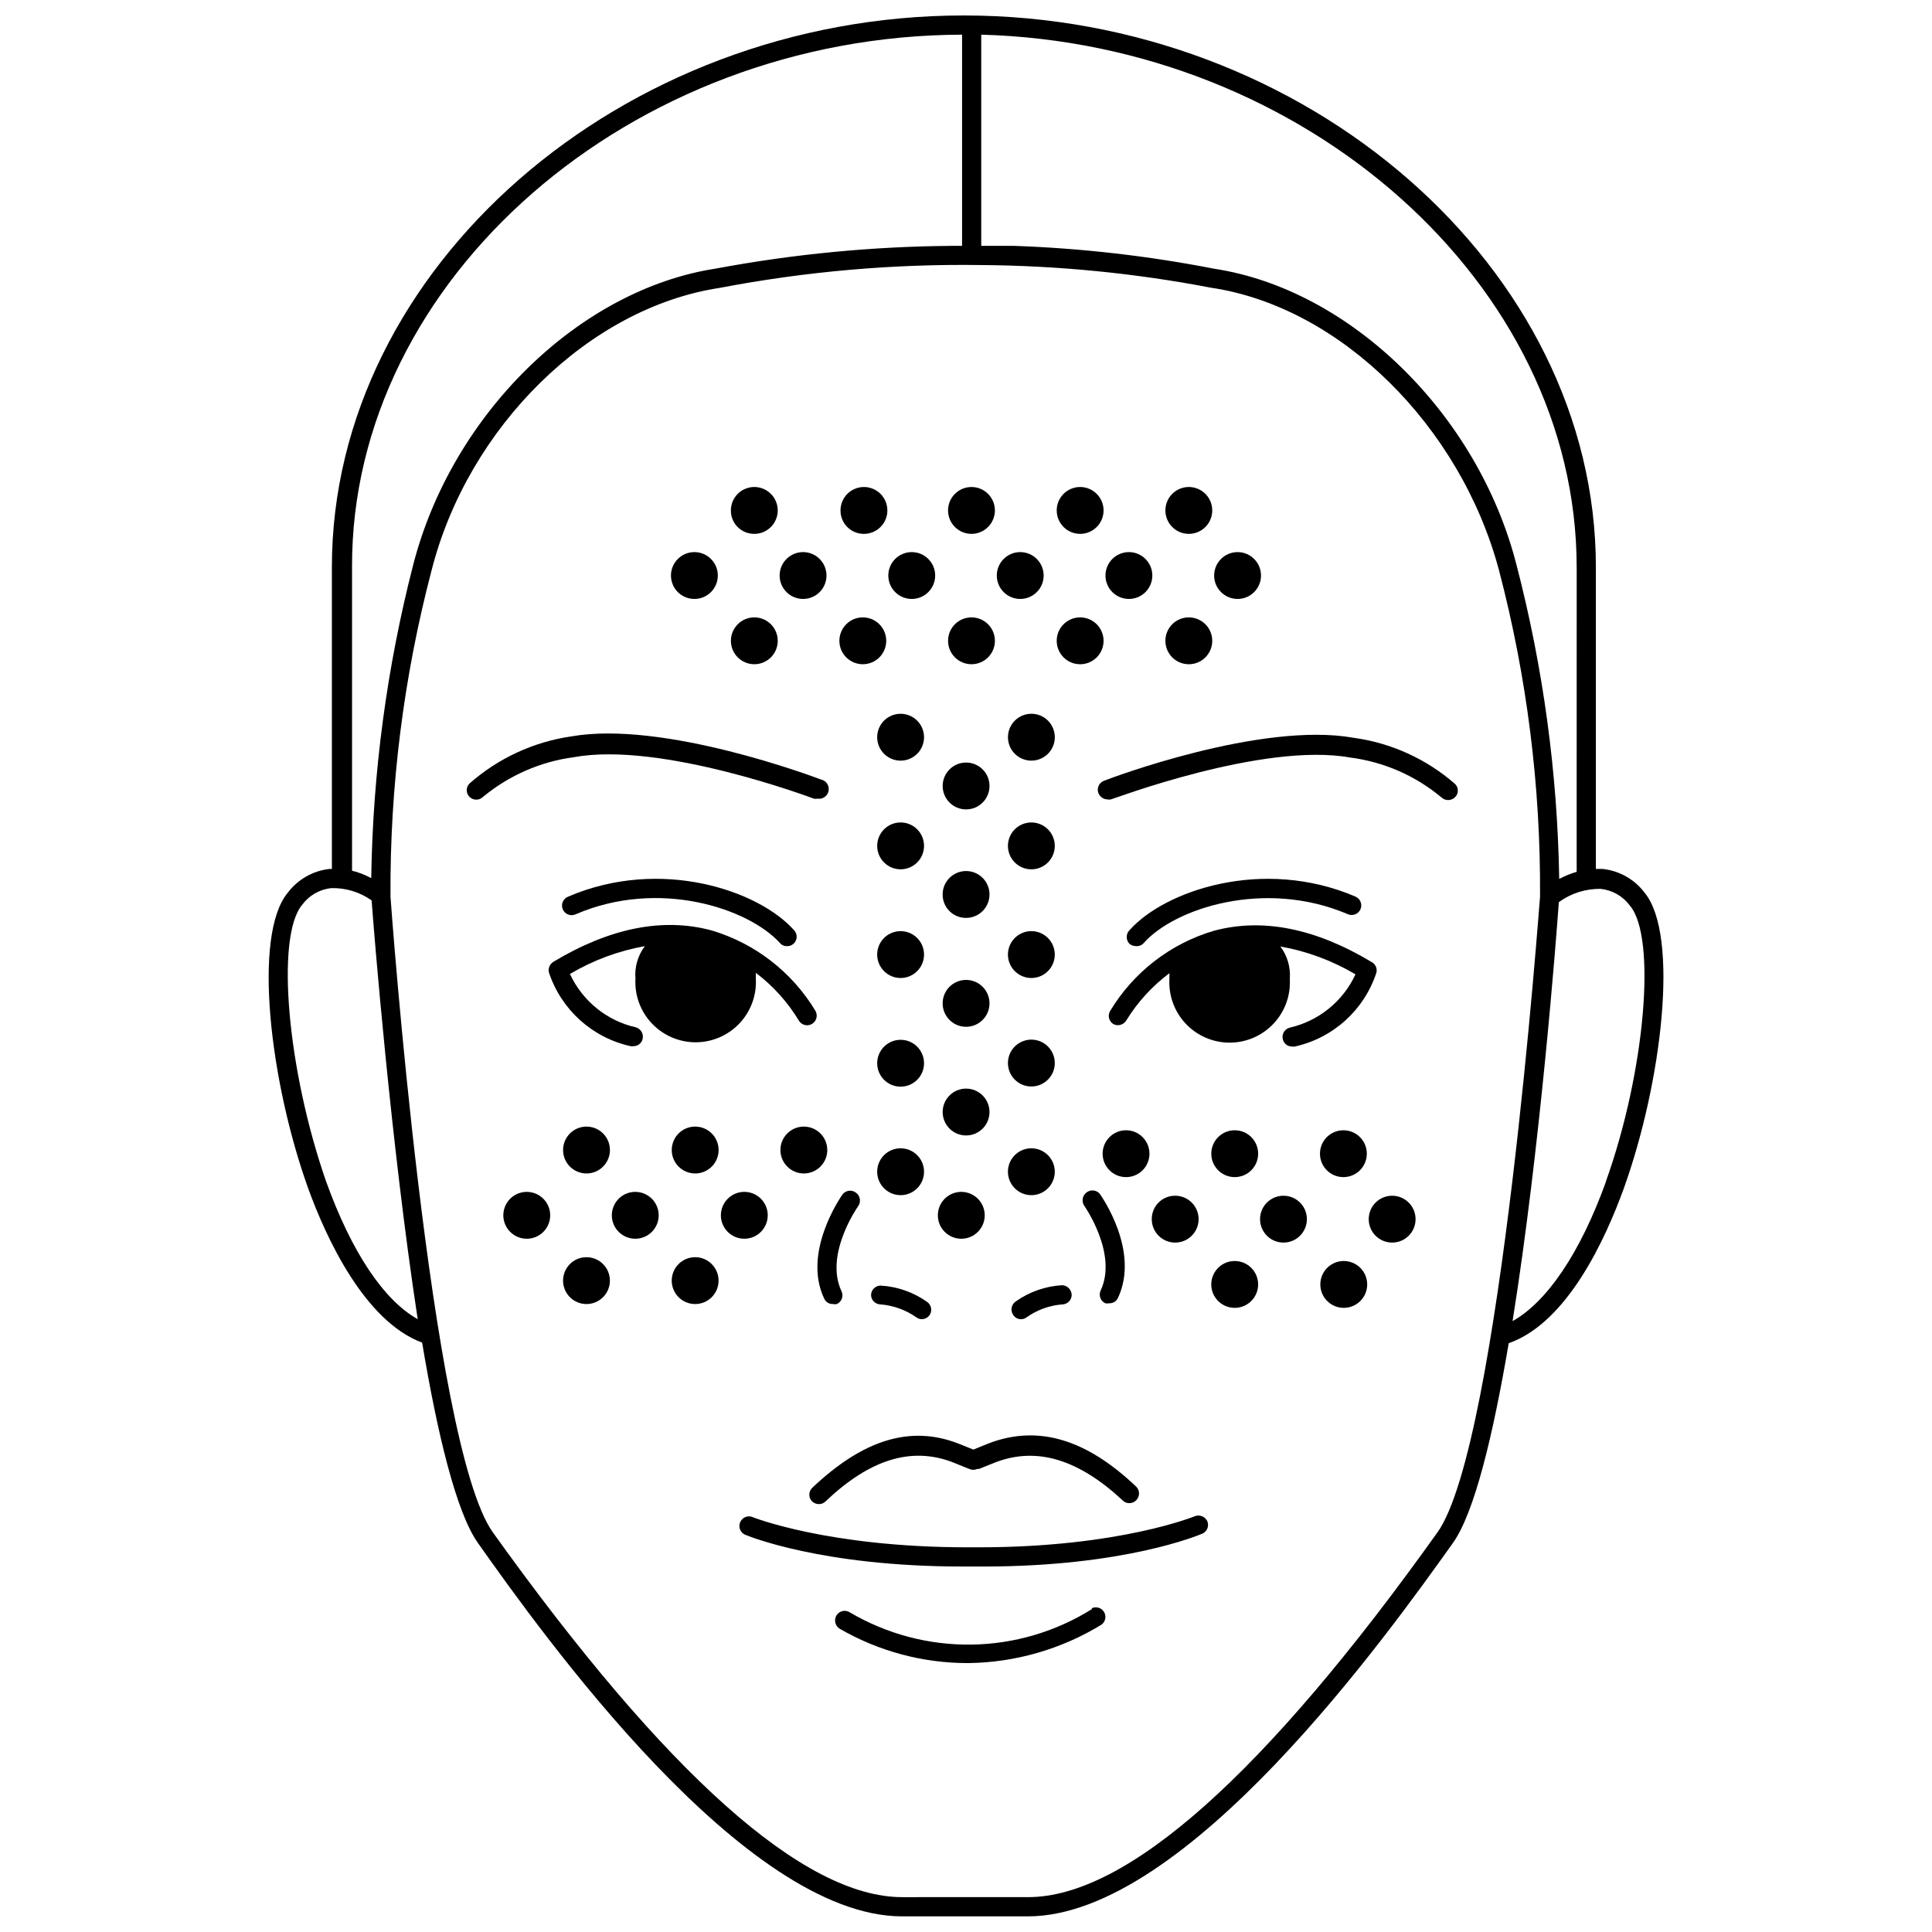
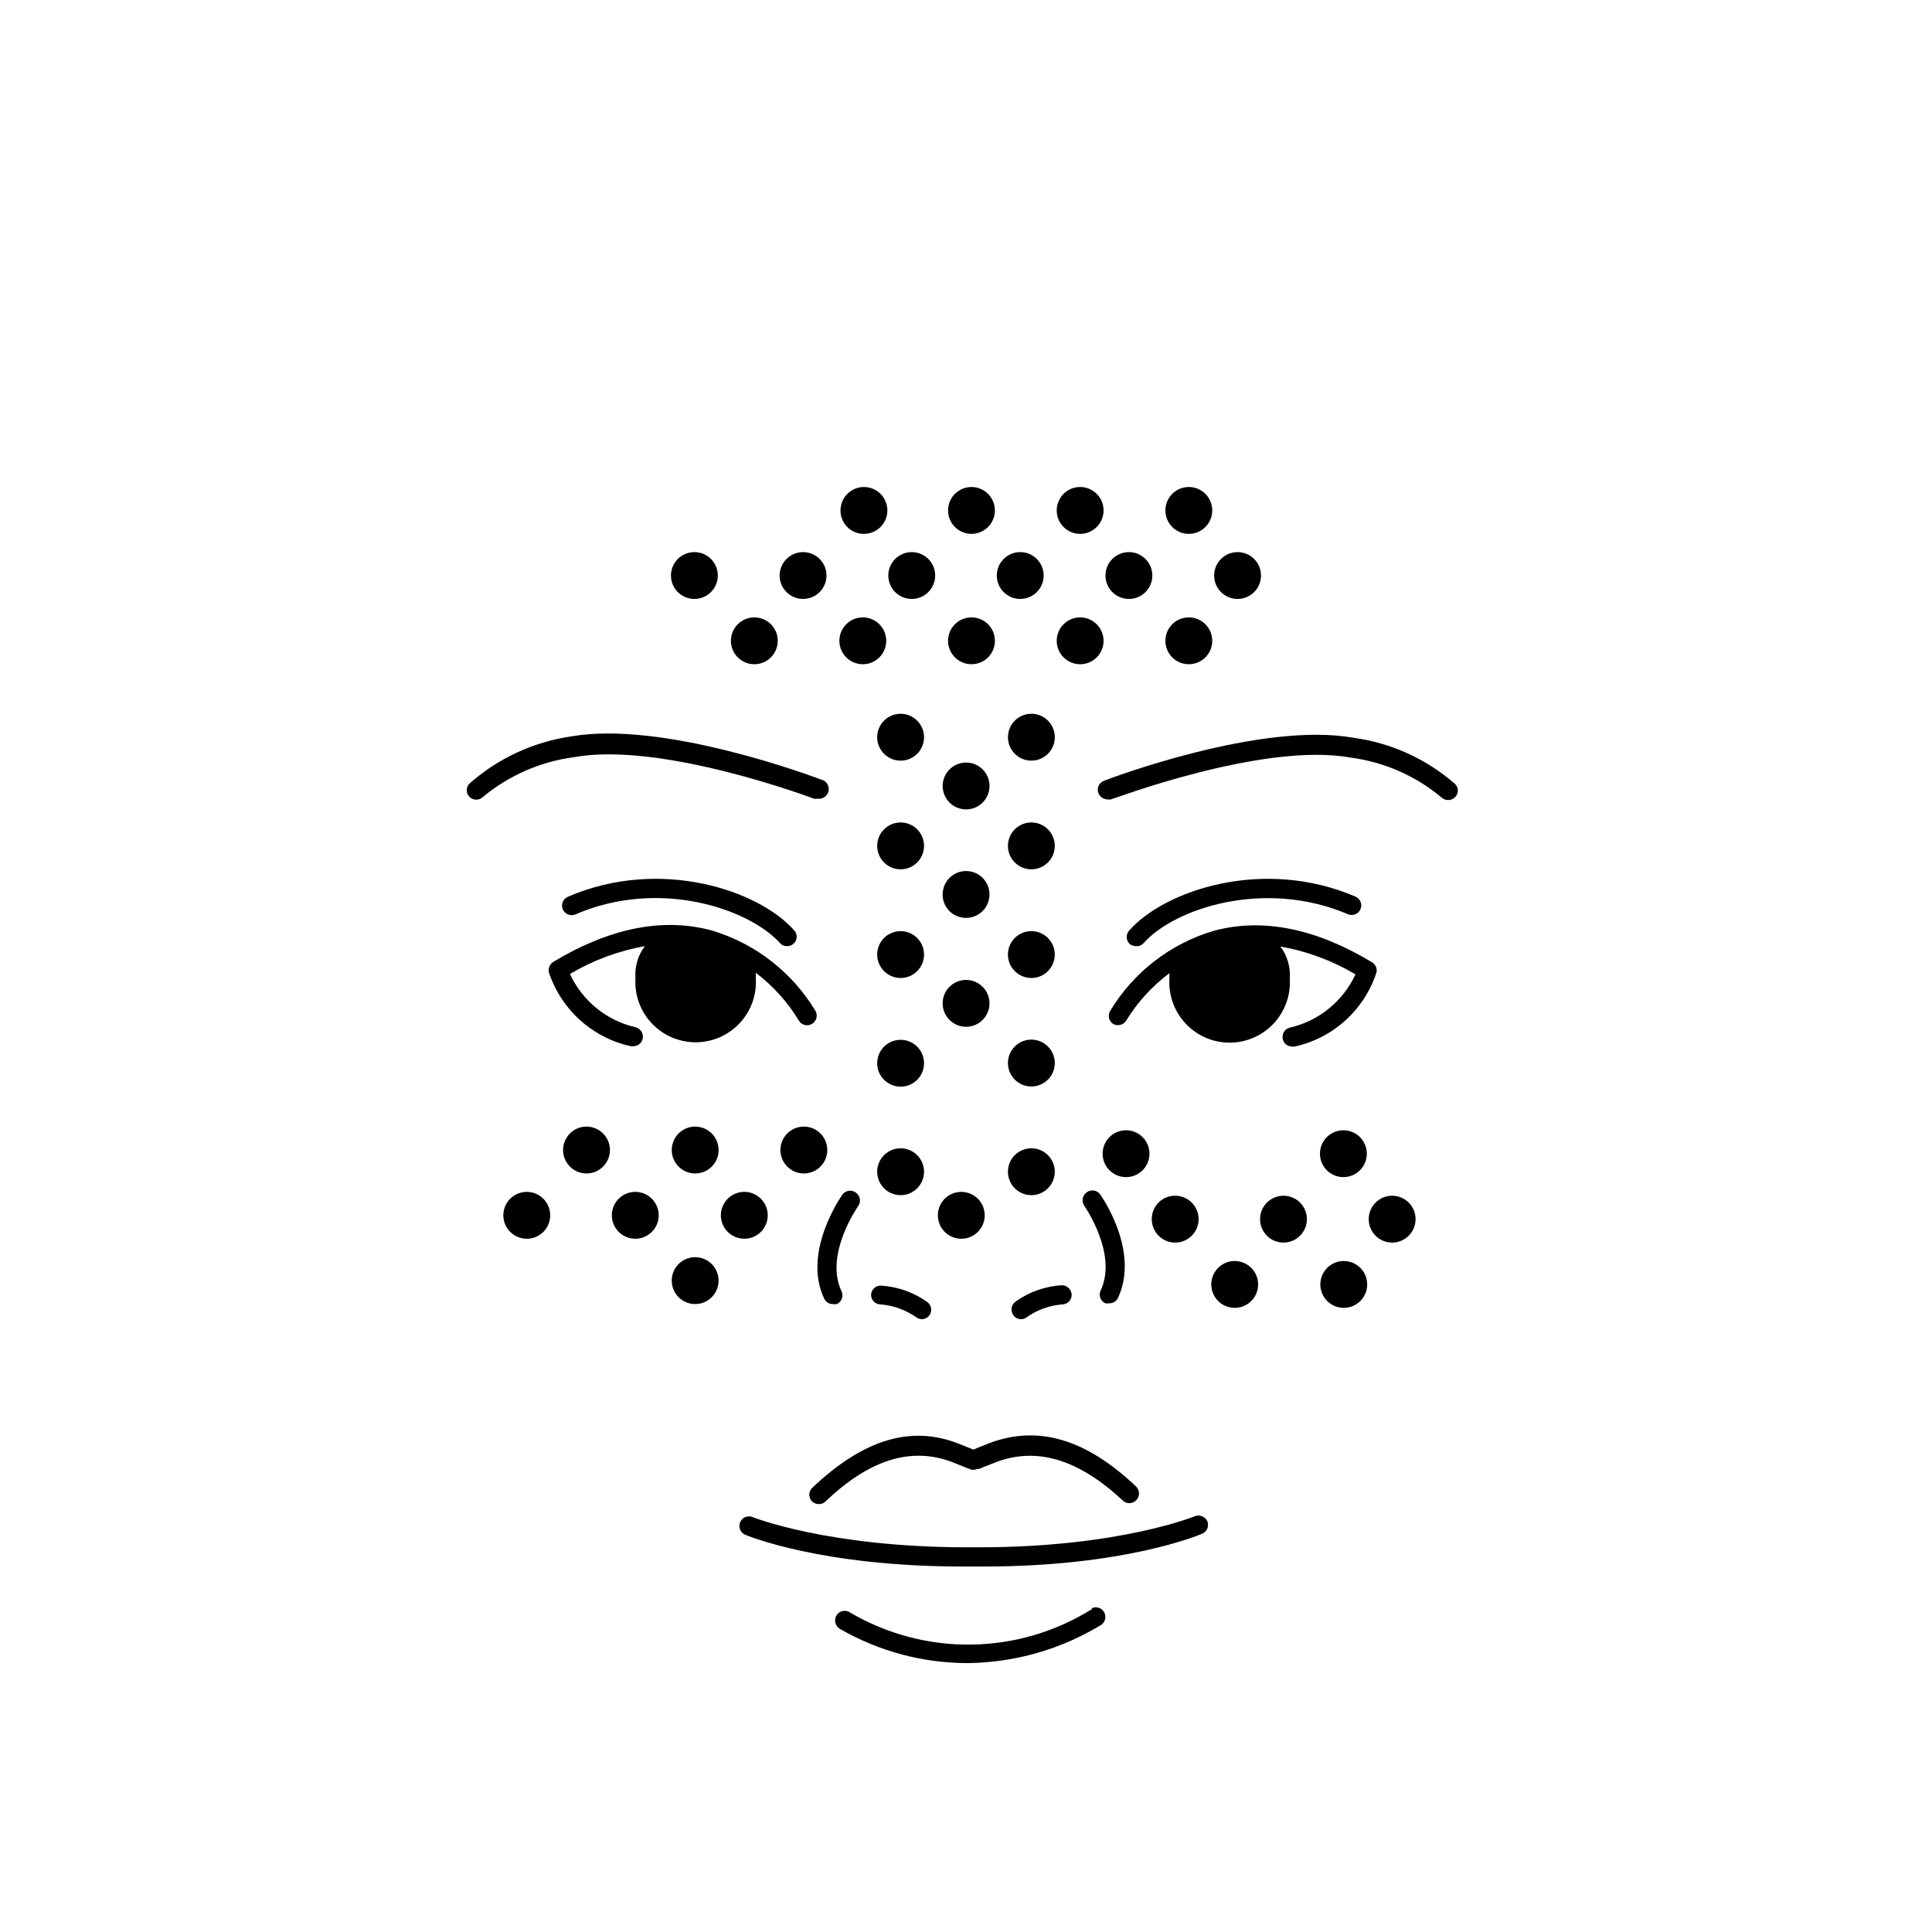
<svg xmlns="http://www.w3.org/2000/svg" width="800px" height="800px" version="1.1" viewBox="144 144 512 512">
  <defs>
    <clipPath id="a">
      <path d="m215 148.09h370v503.81h-370z" />
    </clipPath>
  </defs>
  <path d="m328.23 442.56c-2.512 0-4.777 1.512-5.734 3.832-0.961 2.32-0.434 4.992 1.344 6.766 1.777 1.777 4.445 2.309 6.766 1.348 2.32-0.961 3.832-3.227 3.832-5.734 0-3.43-2.781-6.211-6.207-6.211z" />
  <path d="m357.03 442.56c-2.512 0-4.777 1.512-5.738 3.832-0.957 2.32-0.43 4.992 1.348 6.766 1.777 1.777 4.445 2.309 6.766 1.348 2.32-0.961 3.832-3.227 3.832-5.734 0-3.43-2.781-6.211-6.207-6.211z" />
  <path d="m299.43 442.56c-2.512 0-4.777 1.512-5.734 3.832-0.961 2.32-0.434 4.992 1.344 6.766 1.777 1.777 4.445 2.309 6.766 1.348 2.32-0.961 3.832-3.227 3.832-5.734 0-3.43-2.781-6.211-6.207-6.211z" />
  <path d="m347.46 466.07c0-2.512-1.512-4.777-3.832-5.738-2.32-0.961-4.992-0.43-6.766 1.348-1.777 1.773-2.309 4.445-1.348 6.766 0.961 2.32 3.227 3.832 5.738 3.832 3.426 0 6.207-2.781 6.207-6.207z" />
  <path d="m283.6 459.86c-2.512 0-4.777 1.512-5.738 3.832-0.961 2.32-0.43 4.992 1.348 6.766 1.773 1.777 4.445 2.309 6.766 1.348 2.32-0.961 3.832-3.227 3.832-5.734 0-3.43-2.781-6.211-6.207-6.211z" />
  <path d="m398.75 472.28c2.512 0 4.777-1.512 5.738-3.832 0.961-2.32 0.43-4.992-1.348-6.766-1.773-1.777-4.445-2.309-6.766-1.348-2.32 0.961-3.832 3.227-3.832 5.738 0 3.426 2.781 6.207 6.207 6.207z" />
  <path d="m312.35 459.86c-2.508 0-4.773 1.512-5.734 3.832-0.961 2.32-0.43 4.992 1.348 6.766 1.773 1.777 4.445 2.309 6.766 1.348 2.32-0.961 3.832-3.227 3.832-5.734 0-3.43-2.781-6.211-6.211-6.211z" />
  <path d="m334.43 483.38c0 3.426-2.781 6.207-6.207 6.207-3.43 0-6.207-2.781-6.207-6.207 0-3.43 2.777-6.211 6.207-6.211 3.426 0 6.207 2.781 6.207 6.211" />
-   <path d="m305.63 483.38c0 3.426-2.781 6.207-6.207 6.207-3.43 0-6.207-2.781-6.207-6.207 0-3.43 2.777-6.211 6.207-6.211 3.426 0 6.207 2.781 6.207 6.211" />
  <path d="m506.22 449.74c0 3.43-2.777 6.207-6.207 6.207-3.43 0-6.207-2.777-6.207-6.207 0-3.43 2.777-6.207 6.207-6.207 3.43 0 6.207 2.777 6.207 6.207" />
  <path d="m448.62 449.74c0 3.43-2.777 6.207-6.207 6.207-3.43 0-6.207-2.777-6.207-6.207 0-3.43 2.777-6.207 6.207-6.207 3.43 0 6.207 2.777 6.207 6.207" />
-   <path d="m477.42 449.74c0 3.43-2.777 6.207-6.207 6.207-3.43 0-6.207-2.777-6.207-6.207 0-3.43 2.777-6.207 6.207-6.207 3.43 0 6.207 2.777 6.207 6.207" />
  <path d="m519.14 467.09c0 3.43-2.777 6.207-6.207 6.207s-6.207-2.777-6.207-6.207c0-3.43 2.777-6.207 6.207-6.207s6.207 2.777 6.207 6.207" />
  <path d="m449.23 467.09c0 2.516 1.516 4.781 3.844 5.742 2.324 0.957 5 0.414 6.769-1.371 1.773-1.785 2.293-4.465 1.312-6.781-0.977-2.32-3.254-3.816-5.769-3.797-1.641 0-3.215 0.656-4.371 1.82s-1.801 2.746-1.785 4.387z" />
  <path d="m490.34 467.09c0 3.43-2.777 6.207-6.207 6.207-3.43 0-6.207-2.777-6.207-6.207 0-3.43 2.777-6.207 6.207-6.207 3.43 0 6.207 2.777 6.207 6.207" />
  <path d="m500.11 478.18c-2.512 0-4.773 1.512-5.734 3.832-0.961 2.32-0.43 4.988 1.344 6.766 1.777 1.773 4.449 2.305 6.766 1.344 2.32-0.961 3.832-3.223 3.832-5.734 0-3.43-2.777-6.207-6.207-6.207z" />
  <path d="m471.21 478.18c-2.512 0-4.773 1.512-5.734 3.832-0.961 2.32-0.43 4.988 1.344 6.766 1.777 1.773 4.449 2.305 6.766 1.344 2.32-0.961 3.832-3.223 3.832-5.734 0-3.43-2.777-6.207-6.207-6.207z" />
  <path d="m401.45 285.48c3.43 0 6.207-2.781 6.207-6.211 0-3.426-2.777-6.207-6.207-6.207-3.43 0-6.207 2.781-6.207 6.207 0 3.43 2.777 6.211 6.207 6.211z" />
-   <path d="m343.9 285.48c2.512 0 4.773-1.516 5.734-3.836 0.961-2.316 0.43-4.988-1.344-6.762-1.777-1.777-4.445-2.309-6.766-1.348-2.32 0.961-3.832 3.223-3.832 5.734-0.016 1.652 0.633 3.238 1.801 4.406 1.168 1.168 2.754 1.816 4.406 1.805z" />
  <path d="m459.05 285.48c2.512 0 4.773-1.516 5.734-3.836 0.961-2.316 0.43-4.988-1.344-6.762-1.777-1.777-4.445-2.309-6.766-1.348-2.32 0.961-3.832 3.223-3.832 5.734 0 3.43 2.777 6.211 6.207 6.211z" />
  <path d="m430.25 285.48c2.512 0 4.773-1.516 5.734-3.836 0.961-2.316 0.43-4.988-1.344-6.762-1.777-1.777-4.445-2.309-6.766-1.348-2.32 0.961-3.832 3.223-3.832 5.734 0 3.43 2.777 6.211 6.207 6.211z" />
  <path d="m372.9 285.48c2.516 0.02 4.793-1.48 5.773-3.797 0.977-2.32 0.457-5-1.316-6.785-1.77-1.785-4.445-2.324-6.769-1.367-2.328 0.957-3.844 3.223-3.844 5.738-0.016 1.645 0.629 3.223 1.785 4.387 1.156 1.168 2.731 1.824 4.371 1.824z" />
  <path d="m420.58 296.52c0 3.43-2.781 6.207-6.207 6.207-3.43 0-6.211-2.777-6.211-6.207 0-3.426 2.781-6.207 6.211-6.207 3.426 0 6.207 2.781 6.207 6.207" />
  <path d="m363.03 296.52c0 3.43-2.781 6.207-6.207 6.207-3.43 0-6.211-2.777-6.211-6.207 0-3.426 2.781-6.207 6.211-6.207 3.426 0 6.207 2.781 6.207 6.207" />
  <path d="m334.23 296.52c0 3.43-2.781 6.207-6.207 6.207-3.43 0-6.211-2.777-6.211-6.207 0-3.426 2.781-6.207 6.211-6.207 3.426 0 6.207 2.781 6.207 6.207" />
  <path d="m478.18 296.52c0 3.43-2.781 6.207-6.207 6.207-3.43 0-6.211-2.777-6.211-6.207 0-3.426 2.781-6.207 6.211-6.207 3.426 0 6.207 2.781 6.207 6.207" />
  <path d="m449.38 296.52c0 3.43-2.781 6.207-6.207 6.207-3.43 0-6.211-2.777-6.211-6.207 0-3.426 2.781-6.207 6.211-6.207 3.426 0 6.207 2.781 6.207 6.207" />
  <path d="m391.83 296.52c0 3.43-2.781 6.207-6.207 6.207-3.43 0-6.211-2.777-6.211-6.207 0-3.426 2.781-6.207 6.211-6.207 3.426 0 6.207 2.781 6.207 6.207" />
  <path d="m407.66 313.82c0 3.43-2.777 6.207-6.207 6.207-3.43 0-6.207-2.777-6.207-6.207 0-3.426 2.777-6.207 6.207-6.207 3.43 0 6.207 2.781 6.207 6.207" />
  <path d="m350.11 313.82c0 3.43-2.777 6.207-6.207 6.207-3.43 0-6.207-2.777-6.207-6.207 0-3.426 2.777-6.207 6.207-6.207 3.43 0 6.207 2.781 6.207 6.207" />
  <path d="m459.05 320.03c2.512 0 4.773-1.512 5.734-3.832 0.961-2.316 0.43-4.988-1.344-6.762-1.777-1.777-4.445-2.309-6.766-1.348-2.32 0.961-3.832 3.223-3.832 5.734 0 3.43 2.777 6.207 6.207 6.207z" />
  <path d="m430.25 320.03c2.512 0 4.773-1.512 5.734-3.832 0.961-2.316 0.43-4.988-1.344-6.762-1.777-1.777-4.445-2.309-6.766-1.348-2.32 0.961-3.832 3.223-3.832 5.734 0 3.43 2.777 6.207 6.207 6.207z" />
  <path d="m378.86 313.82c0 3.43-2.777 6.207-6.207 6.207-3.43 0-6.207-2.777-6.207-6.207 0-3.426 2.777-6.207 6.207-6.207 3.43 0 6.207 2.781 6.207 6.207" />
  <path d="m417.32 431.93c2.516 0 4.781-1.52 5.742-3.844 0.957-2.328 0.414-5-1.371-6.773-1.785-1.77-4.465-2.289-6.781-1.312-2.32 0.977-3.816 3.258-3.797 5.773 0.027 3.406 2.797 6.156 6.207 6.156z" />
  <path d="m417.32 374.38c2.512 0 4.773-1.512 5.734-3.832 0.961-2.32 0.43-4.992-1.344-6.766-1.777-1.777-4.445-2.309-6.766-1.348-2.32 0.961-3.832 3.227-3.832 5.738 0 3.426 2.777 6.207 6.207 6.207z" />
  <path d="m411.12 339.37c0 2.508 1.512 4.773 3.832 5.734 2.32 0.961 4.988 0.43 6.766-1.348 1.773-1.773 2.305-4.445 1.344-6.766-0.961-2.316-3.223-3.832-5.734-3.832-3.43 0-6.207 2.781-6.207 6.211z" />
  <path d="m417.32 460.73c2.512 0 4.773-1.512 5.734-3.832 0.961-2.32 0.43-4.992-1.344-6.766-1.777-1.777-4.445-2.309-6.766-1.348-2.32 0.961-3.832 3.227-3.832 5.734 0 3.43 2.777 6.211 6.207 6.211z" />
  <path d="m417.32 403.18c2.512 0 4.773-1.512 5.734-3.832 0.961-2.32 0.43-4.992-1.344-6.766-1.777-1.777-4.445-2.309-6.766-1.348-2.32 0.961-3.832 3.227-3.832 5.738 0 3.426 2.777 6.207 6.207 6.207z" />
-   <path d="m406.23 438.7c0 3.43-2.777 6.207-6.207 6.207-3.43 0-6.207-2.777-6.207-6.207 0-3.426 2.777-6.207 6.207-6.207 3.43 0 6.207 2.781 6.207 6.207" />
  <path d="m400.02 387.25c2.512 0 4.773-1.512 5.734-3.832 0.961-2.316 0.43-4.988-1.344-6.766-1.777-1.773-4.445-2.305-6.766-1.344-2.32 0.961-3.832 3.223-3.832 5.734-0.016 1.652 0.637 3.238 1.805 4.406 1.164 1.168 2.754 1.816 4.402 1.801z" />
  <path d="m406.23 352.29c0 3.43-2.777 6.211-6.207 6.211-3.43 0-6.207-2.781-6.207-6.211 0-3.426 2.777-6.207 6.207-6.207 3.43 0 6.207 2.781 6.207 6.207" />
  <path d="m400.02 416.11c2.512 0 4.773-1.516 5.734-3.836 0.961-2.316 0.43-4.988-1.344-6.762-1.777-1.777-4.445-2.309-6.766-1.348-2.32 0.961-3.832 3.223-3.832 5.734 0 3.43 2.777 6.211 6.207 6.211z" />
  <path d="m388.88 425.77c0 3.426-2.777 6.207-6.207 6.207s-6.207-2.781-6.207-6.207c0-3.43 2.777-6.211 6.207-6.211s6.207 2.781 6.207 6.211" />
  <path d="m388.88 368.17c0 3.426-2.777 6.207-6.207 6.207s-6.207-2.781-6.207-6.207c0-3.43 2.777-6.211 6.207-6.211s6.207 2.781 6.207 6.211" />
  <path d="m382.67 345.58c2.512 0 4.773-1.512 5.734-3.832 0.961-2.32 0.43-4.992-1.344-6.766-1.777-1.777-4.445-2.309-6.766-1.348-2.32 0.961-3.832 3.227-3.832 5.738 0 3.426 2.777 6.207 6.207 6.207z" />
  <path d="m382.67 460.73c2.512 0 4.773-1.512 5.734-3.832 0.961-2.32 0.43-4.992-1.344-6.766-1.777-1.777-4.445-2.309-6.766-1.348-2.32 0.961-3.832 3.227-3.832 5.734 0 3.43 2.777 6.211 6.207 6.211z" />
  <path d="m382.67 403.18c2.512 0 4.773-1.512 5.734-3.832 0.961-2.32 0.43-4.992-1.344-6.766-1.777-1.777-4.445-2.309-6.766-1.348s-3.832 3.227-3.832 5.738c0 3.426 2.777 6.207 6.207 6.207z" />
  <g clip-path="url(#a)">
-     <path d="m579.85 380.59c-2.676-3.559-6.715-5.848-11.145-6.309h-1.781v-79.992c0-79.227-76.734-146.19-167.51-146.19-90.777 0-167.46 66.965-167.46 146.19v79.992h-0.664c-4.387 0.5-8.379 2.781-11.039 6.309-9.363 11.297-4.633 50.324 5.391 78.262 4.785 13.23 14.961 35.262 30.227 40.961 4.07 24.324 9.059 45.031 14.809 53.125 17.301 24.473 70.473 98.918 112.4 98.918h33.328c41.98 0 95.156-74.445 112.61-98.918 5.75-8.039 10.688-28.699 14.809-52.973 15.57-5.445 25.695-27.73 30.531-41.113 10.023-27.938 14.758-66.965 5.496-78.262zm-18.012-86.504-0.004 80.957c-1.602 0.469-3.152 1.098-4.629 1.883-0.449-28.066-4.238-55.977-11.297-83.145-10.176-39.996-44.016-73.07-80.145-78.566-17.453-3.402-35.148-5.426-52.918-6.055h-8.805v-55.973c85.895 2.34 157.79 66.148 157.79 141.1zm-162.88-140.9v55.973h-2.852c-20.914 0.16-41.773 2.168-62.332 6.004-36.281 5.547-70.07 38.621-80.297 78.617-6.961 27.113-10.684 54.953-11.094 82.941-1.605-0.871-3.316-1.535-5.09-1.984v-80.449c-0.254-76.328 73.836-140.85 161.66-141.1zm-168.53 303.93c-10.176-29.156-13.484-64.777-6.359-73.324 1.828-2.484 4.613-4.09 7.684-4.43 3.836-0.105 7.606 1.039 10.734 3.258 0.559 7.785 5.09 64.422 12.211 110.98-9.004-5.039-17.555-17.809-24.27-36.484zm294.52 92.965c-45.797 64.215-82.383 96.68-108.48 96.68l-33.383 0.004c-26.105 0-62.59-32.566-108.48-96.68-16.641-23.355-27.02-167.05-27.121-168.43-0.18-29.188 3.481-58.273 10.887-86.504 9.719-38.164 41.777-69.609 76.328-74.852 22.785-4.356 45.957-6.383 69.152-6.059 20.496 0.141 40.934 2.148 61.062 6.008 34.348 5.09 66.148 36.688 76.328 74.852 7.406 28.23 11.07 57.316 10.887 86.504-0.152 1.32-10.531 145.02-27.172 168.48zm44.625-92.863c-6.816 18.879-15.621 31.801-24.727 36.891 7.328-45.797 11.602-101.77 12.262-111.03 3.227-2.359 7.144-3.594 11.145-3.512 3.066 0.34 5.852 1.945 7.684 4.43 7.121 8.344 4.07 43.965-6.363 73.121z" />
-   </g>
+     </g>
  <path d="m355.65 414.38c0.676 1.234 2.223 1.691 3.461 1.016 1.234-0.676 1.691-2.223 1.016-3.461-6.195-10.32-16.035-17.945-27.578-21.371-12.875-3.461-26.969-0.66-41.93 8.344v0.004c-0.918 0.586-1.383 1.676-1.168 2.746 3.258 9.898 11.496 17.348 21.676 19.59 0.234 0.051 0.477 0.051 0.711 0 1.137 0.02 2.141-0.734 2.445-1.832 0.363-1.344-0.402-2.738-1.73-3.152-7.719-1.738-14.188-6.969-17.508-14.148 6.117-3.633 12.844-6.133 19.848-7.379-1.859 2.465-2.746 5.527-2.492 8.602-0.25 4.387 1.32 8.684 4.34 11.875 3.016 3.195 7.215 5.004 11.609 5.004 4.394 0 8.594-1.809 11.613-5.004 3.019-3.191 4.59-7.488 4.34-11.875v-1.527c4.543 3.438 8.391 7.699 11.348 12.57z" />
  <path d="m359.67 355.65c0.301 0.07 0.617 0.07 0.918 0 1.402 0.254 2.746-0.68 3-2.086s-0.68-2.75-2.086-3.004c-1.73-0.66-41.727-15.723-66.148-11.398-9.992 1.457-19.348 5.789-26.918 12.469-0.48 0.469-0.75 1.109-0.75 1.781 0 0.668 0.27 1.312 0.75 1.781 0.988 0.969 2.57 0.969 3.559 0 6.894-5.707 15.25-9.359 24.121-10.535 23.152-4.223 63.148 10.84 63.555 10.992z" />
  <path d="m370.77 460.02c-0.551-0.395-1.238-0.551-1.91-0.438-0.668 0.117-1.262 0.492-1.652 1.051-0.406 0.609-10.637 15.266-4.781 27.527 0.406 0.891 1.309 1.453 2.289 1.426 0.352 0.07 0.715 0.07 1.066 0 0.617-0.289 1.094-0.809 1.324-1.449 0.23-0.641 0.191-1.348-0.102-1.961-4.578-9.719 4.273-22.289 4.324-22.391 0.453-0.562 0.648-1.289 0.543-2.004-0.105-0.715-0.504-1.352-1.102-1.762z" />
  <path d="m359.16 541.84c0.496 0.5 1.176 0.773 1.883 0.762 0.648 0.008 1.273-0.25 1.73-0.711 11.652-11.094 22.594-14.504 33.43-10.48l4.68 1.883 0.004-0.004c0.66 0.309 1.422 0.309 2.086 0h0.457l4.578-1.832c10.891-4.07 21.879-0.66 33.531 10.176l0.004 0.004c0.449 0.473 1.078 0.73 1.73 0.711 0.688 0.012 1.352-0.266 1.832-0.762 0.48-0.477 0.75-1.129 0.75-1.809 0-0.676-0.27-1.328-0.75-1.805-13.23-12.57-25.898-16.387-38.875-11.551l-4.273 1.73-3.816-1.527c-12.875-5.09-25.441-1.02-38.773 11.551h-0.004c-0.523 0.453-0.844 1.098-0.883 1.789s0.207 1.367 0.68 1.875z" />
  <path d="m296.57 386.29c22.082-9.516 45.797-1.527 54.09 7.582 0.457 0.57 1.156 0.895 1.883 0.863 1.02 0.039 1.953-0.547 2.367-1.477 0.414-0.926 0.223-2.016-0.484-2.746-9.262-10.48-35.262-19.438-59.84-8.906v0.004c-0.645 0.242-1.164 0.742-1.438 1.379-0.27 0.637-0.273 1.355-0.004 1.992 0.273 0.637 0.789 1.137 1.438 1.383 0.645 0.246 1.363 0.219 1.988-0.074z" />
  <path d="m439.05 415.39c1.242 0.648 2.769 0.199 3.461-1.016 2.981-4.836 6.848-9.066 11.398-12.469v1.527c-0.246 4.387 1.324 8.684 4.34 11.875 3.019 3.195 7.219 5.004 11.613 5.004s8.594-1.809 11.613-5.004c3.016-3.191 4.586-7.488 4.34-11.875 0.242-3.074-0.645-6.133-2.496-8.602 7.023 1.246 13.762 3.746 19.898 7.379-3.32 7.18-9.789 12.41-17.504 14.148-1.352 0.391-2.125 1.805-1.73 3.152 0.301 1.098 1.305 1.852 2.441 1.832 0.234 0.047 0.477 0.047 0.711 0 10.172-2.242 18.395-9.691 21.629-19.59 0.262-1.074-0.215-2.191-1.172-2.746-14.961-9.008-29.004-11.805-41.879-8.344v-0.004c-11.551 3.402-21.398 11.035-27.578 21.371-0.629 1.188-0.227 2.656 0.914 3.359z" />
  <path d="m502.71 339.52c-24.477-4.375-64.523 10.738-66.148 11.398h-0.004c-1.301 0.496-1.957 1.949-1.477 3.254 0.391 0.988 1.332 1.652 2.394 1.68 0.301 0.07 0.613 0.07 0.914 0 0.355 0 40.352-15.266 63.453-11.094 8.879 1.145 17.246 4.801 24.121 10.535 1.004 0.977 2.606 0.977 3.613 0 0.492-0.461 0.77-1.105 0.77-1.781s-0.277-1.32-0.77-1.781c-7.57-6.609-16.91-10.855-26.867-12.211z" />
  <path d="m447.14 393.87c8.09-9.109 31.957-17.047 54.09-7.582 1.277 0.531 2.75-0.055 3.309-1.324 0.27-0.621 0.285-1.324 0.035-1.953-0.25-0.629-0.738-1.137-1.359-1.402-24.578-10.531-50.578-1.578-59.891 8.906v-0.004c-0.977 1.008-0.977 2.606 0 3.613 0.488 0.395 1.098 0.613 1.73 0.609 0.793 0.07 1.57-0.25 2.086-0.863z" />
  <path d="m433.35 570.44c-9.586 5.992-20.629 9.242-31.934 9.395-11.305 0.152-22.434-2.797-32.18-8.531-1.168-0.766-2.734-0.449-3.512 0.715-0.77 1.184-0.453 2.766 0.715 3.562 10.367 6.019 22.152 9.18 34.141 9.156 12.473-0.156 24.672-3.672 35.316-10.176 1.055-0.766 1.359-2.207 0.703-3.336s-2.059-1.578-3.25-1.039z" />
  <path d="m374.84 487.19c0.027 1.383 1.16 2.492 2.543 2.492 3.426 0.285 6.707 1.48 9.516 3.461 0.398 0.293 0.879 0.453 1.375 0.457 0.863-0.012 1.664-0.449 2.137-1.172 0.699-1.145 0.387-2.637-0.711-3.41-3.633-2.578-7.918-4.078-12.367-4.324-1.363 0.027-2.465 1.129-2.492 2.496z" />
  <path d="m431.93 460.02c-1.117 0.844-1.363 2.418-0.562 3.562 0 0 8.906 12.672 4.324 22.391h0.004c-0.297 0.613-0.332 1.32-0.102 1.961 0.227 0.641 0.703 1.16 1.32 1.449 0.355 0.07 0.719 0.07 1.07 0 0.98 0.027 1.883-0.535 2.289-1.426 5.852-12.465-4.375-26.918-4.781-27.527-0.875-1.094-2.465-1.273-3.562-0.41z" />
  <path d="m412.49 492.43c0.453 0.742 1.266 1.191 2.137 1.172 0.492-0.004 0.977-0.164 1.371-0.457 2.789-1.988 6.059-3.184 9.465-3.461 1.387 0 2.519-1.109 2.547-2.492-0.027-1.387-1.113-2.516-2.496-2.598-4.445 0.246-8.73 1.746-12.363 4.324-1.145 0.793-1.438 2.359-0.66 3.512z" />
  <path d="m460.78 545.76s-19.949 8.293-57.348 8.293h-3.055c-36.941 0-56.941-7.988-57.145-8.09h0.004c-1.254-0.383-2.594 0.25-3.094 1.465-0.5 1.211 0 2.602 1.16 3.219 0.812 0.355 20.355 8.496 57.805 8.496h5.598c37.398 0 57.043-8.344 57.906-8.703 0.621-0.266 1.109-0.773 1.359-1.402 0.246-0.629 0.234-1.332-0.039-1.953-0.586-1.152-1.918-1.715-3.152-1.324z" />
</svg>